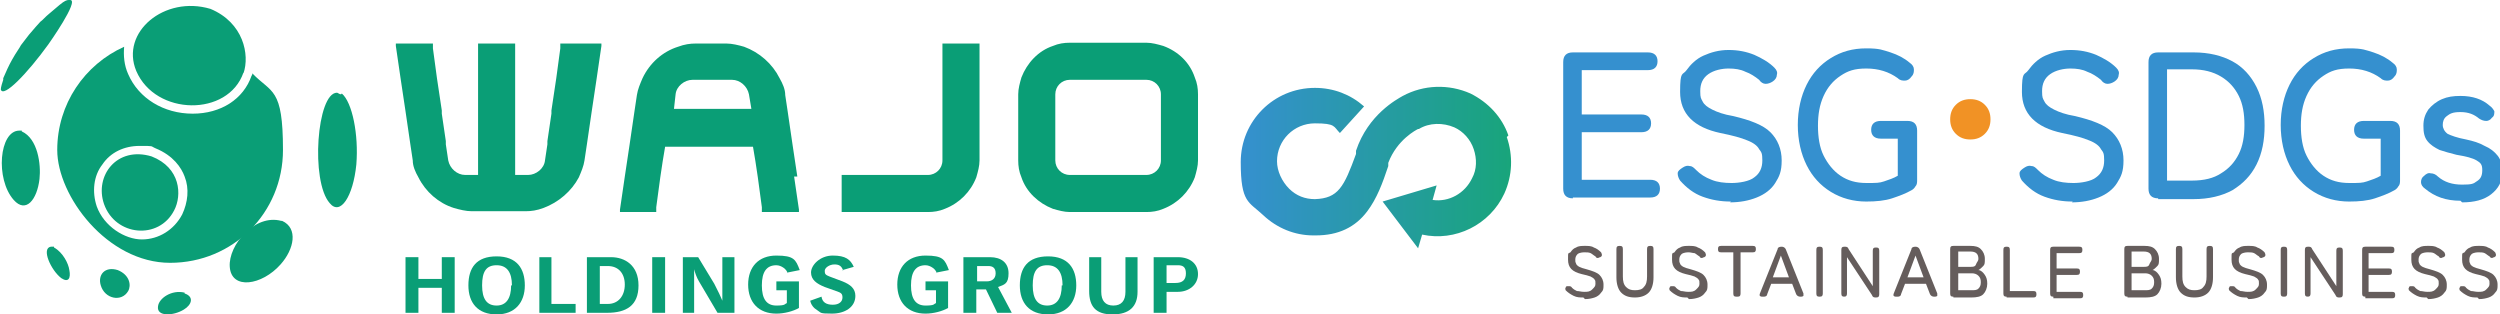
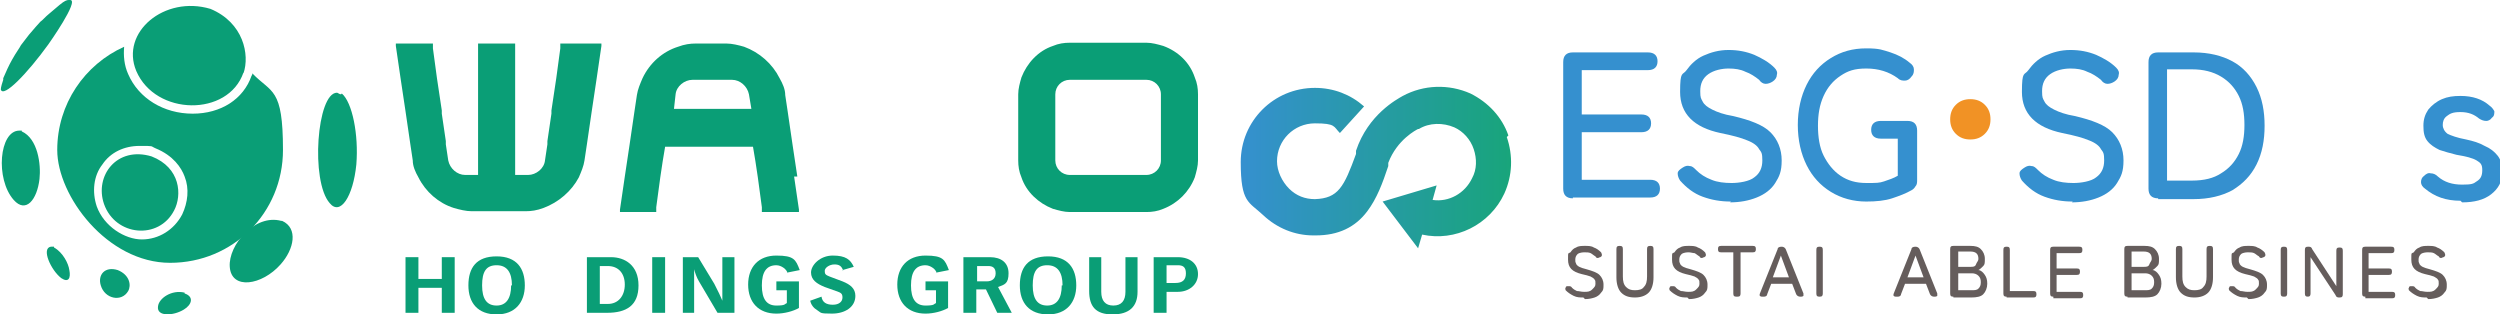
<svg xmlns="http://www.w3.org/2000/svg" version="1.1" viewBox="0 0 310.1 39">
  <defs>
    <style>
      .cls-1 {
        fill: url(#_名称未設定グラデーション_94);
      }

      .cls-2 {
        fill: #f19225;
      }

      .cls-3 {
        fill: #0a9e76;
      }

      .cls-4 {
        fill: #3590cf;
      }

      .cls-5 {
        fill: #655d5c;
      }
    </style>
    <linearGradient id="_名称未設定グラデーション_94" data-name="名称未設定グラデーション 94" x1="154" y1="20.7" x2="187.7" y2="20.7" gradientUnits="userSpaceOnUse">
      <stop offset="0" stop-color="#3590cf" />
      <stop offset="1" stop-color="#18a57a" />
    </linearGradient>
  </defs>
  <g>
    <g id="_レイヤー_1" data-name="レイヤー_1">
      <g>
        <path class="cls-3" d="M31.3,9.1c0,.1,0,.2-.1.3-1,2.9-3.8,4.7-7.3,4.7h0c-3.6,0-6.7-1.9-8-4.9-.5-1.1-.6-2.3-.5-3.4-4.9,2.2-8.3,7.1-8.3,12.8s6.2,14,14,14,14-6.2,14-14-1.4-7-3.8-9.5ZM22.6,26.6c-1,1.9-2.9,3.1-5,3.1s-4.7-1.6-5.6-4.1c-.6-1.8-.4-3.8.7-5.2,1-1.5,2.7-2.3,4.6-2.3s1.3,0,2,.3h0s0,0,0,0c2.2.9,3.2,2.4,3.6,3.5.6,1.5.4,3.2-.3,4.7Z" />
        <g>
          <path class="cls-3" d="M69.7,5.4h-.2v.2s0,.4,0,.4l-.5,3.7-.3,2-.3,2v.4s-.5,3.4-.5,3.4v.4c0,0-.3,2-.3,2-.1,1-1.1,1.8-2.1,1.8h-1.6V5.4h-4.6v16.3h-1.6c-1,0-1.9-.8-2.1-1.8l-.3-2v-.4s-.5-3.4-.5-3.4v-.4c0,0-.3-2-.3-2l-.3-2-.5-3.7v-.4c0,0,0-.2,0-.2h-4.6v.3s.6,4.1.6,4.1l.3,2,.3,2,.6,4.1.3,2c0,.7.3,1.4.7,2.1.9,1.8,2.5,3.2,4.4,3.8.7.2,1.5.4,2.2.4h6.7c.7,0,1.4-.1,2.2-.4,1.9-.7,3.5-2.1,4.4-3.8.3-.7.6-1.4.7-2.1l.3-2,.6-4.1.3-2,.3-2,.6-4.1v-.3s-.2,0-.2,0h-4.1Z" />
          <path class="cls-3" d="M148.2,9.6c-.6-1.8-2-3.2-3.9-3.9-.7-.2-1.4-.4-2.1-.4h-9.5c-.7,0-1.4.1-2.1.4-1.8.6-3.2,2.1-3.9,3.9-.2.7-.4,1.4-.4,2.1v8.2c0,.7.1,1.4.4,2.1.6,1.8,2.1,3.2,3.9,3.9.7.2,1.4.4,2.1.4h9.5c.7,0,1.4-.1,2.1-.4,1.8-.7,3.2-2.1,3.9-3.9.2-.7.4-1.4.4-2.1v-8.2c0-.7-.1-1.4-.4-2.1ZM144,13.8v6.1c0,1-.8,1.8-1.8,1.8h-9.5c-1,0-1.8-.8-1.8-1.8v-8.2c0-1,.8-1.8,1.8-1.8h9.5c1,0,1.8.8,1.8,1.8v2Z" />
-           <path class="cls-3" d="M117.1,5.4h-.2v14.5c0,1-.8,1.8-1.8,1.8h-10.7v4.6h10.7c.7,0,1.4-.1,2.1-.4,1.8-.7,3.2-2.1,3.9-3.9.2-.7.4-1.4.4-2.1V5.4h-4.3Z" />
          <path class="cls-3" d="M98.9,21.9l-.3-2-.3-2-.6-4.1-.3-2c0-.7-.3-1.4-.7-2.1-.9-1.8-2.5-3.2-4.4-3.9-.7-.2-1.5-.4-2.2-.4h-3.8c-.7,0-1.4.1-2.2.4-1.9.6-3.5,2-4.4,3.9-.3.7-.6,1.4-.7,2.1l-.3,2-.6,4.1-.3,2-.3,2-.6,4.1v.3s.2,0,.2,0h4.3v-.2s0-.4,0-.4l.5-3.7.3-2,.3-1.8h10.9l.3,1.8.3,2,.5,3.7v.4s0,.2,0,.2h4.6v-.3s-.6-4.1-.6-4.1ZM83.6,13.5l.2-1.8c.1-1,1.1-1.8,2.1-1.8h4.9c1,0,1.9.8,2.1,1.8l.3,1.8h-9.6Z" />
        </g>
        <g>
          <path class="cls-3" d="M51.9,31.9v2.7h2.9v-2.7h1.6v6.9h-1.6v-3.1h-2.9v3.1h-1.6v-6.9h1.6Z" />
          <path class="cls-3" d="M61.6,39c-2.3,0-3.5-1.4-3.5-3.6s1-3.6,3.5-3.6,3.5,1.5,3.5,3.6-1.2,3.6-3.5,3.6ZM63.5,35.4c0-1.6-.6-2.5-1.9-2.5s-1.8.8-1.8,2.5.6,2.5,1.8,2.5,1.8-.9,1.8-2.5Z" />
-           <path class="cls-3" d="M68.4,31.9v5.8h3v1.1h-4.5v-6.9h1.6Z" />
          <path class="cls-3" d="M75.8,31.9c1.7,0,3.4,1,3.4,3.5s-1.5,3.4-3.9,3.4h-2.5v-6.9h3ZM75.4,37.7c1.3,0,2.1-1,2.1-2.4s-.8-2.3-2.1-2.3h-1v4.7h1Z" />
-           <path class="cls-3" d="M82.5,31.9v6.9h-1.6v-6.9h1.6Z" />
+           <path class="cls-3" d="M82.5,31.9v6.9h-1.6v-6.9h1.6" />
          <path class="cls-3" d="M86.6,31.9l2,3.3c.2.4.4.8.6,1.2.2.4.3.7.4.9h0c0,0,0-.3,0-.7,0-.5,0-.8,0-1.1v-3.6h1.5v6.9h-2.1l-2.3-3.9c-.3-.5-.5-1.1-.6-1.5h0c0,.5,0,1,0,1.5v3.9h-1.4v-6.9h2Z" />
          <path class="cls-3" d="M97.7,33.9c-.1-.5-.8-1-1.4-1-1.2,0-1.8.8-1.8,2.5s.6,2.5,1.8,2.5,1-.2,1.3-.3v-1.6h-1.3v-1.1h2.8v3.3c-.7.4-1.8.7-2.8.7-2.2,0-3.5-1.4-3.5-3.6s1.3-3.6,3.5-3.6,2.4.5,2.9,1.8l-1.5.3Z" />
          <path class="cls-3" d="M104.6,33.6c-.2-.6-.5-.8-1.1-.8s-1.2.4-1.2.8.1.5.6.7l1.6.6c1,.4,1.6.9,1.6,1.8,0,1.4-1.3,2.2-2.9,2.2s-1.3-.1-1.8-.4c-.5-.3-.8-.7-.9-1.2l1.4-.5c.1.7.6,1,1.4,1s1.2-.4,1.2-.9-.2-.6-.8-.8l-1.4-.5c-1-.4-1.7-.9-1.7-1.8s1.1-2.1,2.7-2.1,2.2.5,2.6,1.4l-1.4.4Z" />
          <path class="cls-3" d="M116.2,33.9c-.1-.5-.8-1-1.4-1-1.2,0-1.8.8-1.8,2.5s.6,2.5,1.8,2.5,1-.2,1.3-.3v-1.6h-1.3v-1.1h2.8v3.3c-.7.4-1.8.7-2.8.7-2.2,0-3.5-1.4-3.5-3.6s1.3-3.6,3.5-3.6,2.4.5,2.9,1.8l-1.5.3Z" />
          <path class="cls-3" d="M122.8,31.9c1.4,0,2.3.7,2.3,2s-.5,1.4-1.3,1.7l1.7,3.2h-1.8l-1.4-2.9h-1.2v2.9h-1.6v-6.9h3.2ZM122.4,34.9c.6,0,1.1-.3,1.1-1s-.4-.9-.9-.9h-1.4v1.9h1.2Z" />
          <path class="cls-3" d="M130,39c-2.3,0-3.5-1.4-3.5-3.6s1-3.6,3.5-3.6,3.5,1.5,3.5,3.6-1.2,3.6-3.5,3.6ZM131.8,35.4c0-1.6-.6-2.5-1.9-2.5s-1.8.8-1.8,2.5.6,2.5,1.8,2.5,1.8-.9,1.8-2.5Z" />
          <path class="cls-3" d="M136.6,31.9v4.3c0,1.1.5,1.7,1.5,1.7s1.5-.6,1.5-1.7v-4.3h1.5v4.3c0,1.8-1,2.8-3.1,2.8s-2.9-1-2.9-2.9v-4.2h1.5Z" />
          <path class="cls-3" d="M146.1,31.9c1.5,0,2.5.8,2.5,2.1s-1.1,2.2-2.5,2.2h-1.4v2.6h-1.6v-6.9h3ZM145.8,35.1c.9,0,1.3-.4,1.3-1.2s-.4-1-1-1h-1.4v2.2h1.1Z" />
        </g>
        <path class="cls-3" d="M30.2,9.1c.8-2.3,0-6.3-4.1-8-5.7-1.7-11.2,2.9-9.2,7.7,2.4,5.6,11.4,5.7,13.3.2ZM21.6,26.1c1-1.9.8-5.3-2.8-6.7-4.3-1.3-7.1,2.4-5.9,5.9,1.4,4,6.8,4.5,8.7.8ZM14.6,33.5c-1.6-.5-2.5.6-2.1,1.9.5,1.7,2.6,2.1,3.4.7.4-.7.2-2-1.3-2.6ZM8.5,0c-.2,0-.5.1-1.1.6,0,0,0,0,0,0l-1.3,1.1c-.5.4-.8.8-1.1,1-.3.3-.7.8-1.4,1.6-.3.4-.6.8-1,1.3-.2.4-.6.9-1.1,1.8-.4.7-.8,1.6-1.1,2.3,0,0,0,.1,0,.2-.1.3-.3.9-.3,1.2.3,1.1,3.3-2,5.9-5.6,0,0,3.9-5.5,2.7-5.5ZM2.7,16.2c0,0-.2,0-.3,0-2.5,0-3,6-.7,8.6,1.5,1.7,2.9,0,3.2-2.6.2-1.8-.2-5-2.2-5.9ZM6.7,30.6c0,0-.3,0-.4,0-1.2.2,0,2.9,1.3,3.9.9.6,1.2,0,1-1-.1-.8-.8-2.2-1.9-2.8ZM42.3,11.7c-.2,0-.4-.2-.5-.2-2.5,0-3.3,11-.9,13.7,1.3,1.6,2.9-.8,3.3-4.8.3-3.7-.5-7.7-1.8-8.8ZM34.9,27.4c-3.3-.9-6.6,3-6.4,5.7.2,2.9,4,2.3,6.3-.3,1.7-1.9,2.2-4.5.2-5.4ZM22.9,36.3c-1.6-.4-3.2.7-3.3,1.7-.2,1.3,1.9,1.2,3.2.4,1-.6,1.3-1.6.1-2Z" />
      </g>
      <path class="cls-1" d="M187.1,16.8c-.8-2.3-2.5-4.1-4.7-5.2-2.7-1.2-5.8-1.1-8.4.3-.7.4-4.3,2.3-5.8,6.8v.4c-1.5,4.1-2.2,5.5-5.1,5.6-1.2,0-2.3-.4-3.2-1.3-.9-.9-1.5-2.2-1.5-3.4,0-2.6,2.1-4.7,4.7-4.7s2.3.4,3.1,1.2l3-3.3c-1.7-1.5-3.8-2.3-6.1-2.3-5.1,0-9.2,4.1-9.2,9.2s1,4.9,2.8,6.6c1.7,1.6,3.9,2.5,6.2,2.5,0,0,.2,0,.3,0,2.8,0,4.9-1,6.4-3,1.2-1.6,1.9-3.5,2.6-5.6v-.4c1.1-2.9,3.5-4.1,3.7-4.2h0s.1,0,.1,0c1.3-.8,3-.8,4.4-.2,1.1.5,2,1.5,2.4,2.7.4,1.2.4,2.5-.2,3.6-.9,1.9-2.9,3-4.9,2.7l.5-1.8-6.7,2,4.4,5.8.5-1.7c4.1.9,8.4-1.2,10.2-5.1,1-2.2,1.1-4.7.3-7Z" />
      <g>
        <path class="cls-4" d="M195.1,24.6c-.8,0-1.2-.4-1.2-1.2V7.7c0-.8.4-1.2,1.2-1.2h9.3c.8,0,1.2.4,1.2,1.1s-.4,1.1-1.2,1.1h-8.2v5.5h7.4c.8,0,1.2.4,1.2,1.1s-.4,1.1-1.2,1.1h-7.4v5.9h8.5c.8,0,1.2.4,1.2,1.1s-.4,1.1-1.2,1.1h-9.6Z" />
        <path class="cls-4" d="M214.7,25c-1.3,0-2.4-.2-3.5-.6-1.1-.4-2-1.1-2.8-2-.2-.3-.3-.6-.3-.9,0-.3.3-.5.6-.7.3-.2.6-.3.9-.2.3,0,.5.2.8.5.5.5,1.1.9,1.9,1.2.7.3,1.6.4,2.5.4s2.2-.2,2.8-.7c.7-.5,1-1.2,1-2.1s-.1-1-.4-1.4c-.2-.4-.7-.8-1.5-1.1-.7-.3-1.8-.6-3.3-.9-3.3-.7-5-2.4-5-5.1s.3-2,.8-2.7,1.2-1.4,2.1-1.8c.9-.4,1.9-.7,3.1-.7s2.2.2,3.2.6c.9.4,1.8.9,2.5,1.6.3.3.4.6.3.9,0,.3-.2.6-.5.8-.3.2-.6.3-.9.3-.3,0-.6-.2-.8-.5-.5-.4-1.1-.8-1.7-1-.6-.3-1.3-.4-2.1-.4s-1.8.2-2.5.7-1,1.2-1,2.1.1.9.3,1.3.6.7,1.2,1c.6.3,1.4.6,2.6.8,2.1.5,3.7,1.1,4.6,2,.9.9,1.4,2.1,1.4,3.5s-.3,2-.8,2.8c-.5.8-1.3,1.4-2.3,1.8-1,.4-2.1.6-3.3.6Z" />
        <path class="cls-4" d="M231.5,25c-1.6,0-3.1-.4-4.4-1.2-1.3-.8-2.3-1.9-3-3.3-.7-1.4-1.1-3.1-1.1-5s.4-3.6,1.1-5c.7-1.4,1.7-2.5,3-3.3,1.3-.8,2.7-1.2,4.4-1.2s2,.2,3,.5c.9.3,1.7.7,2.4,1.3.3.2.5.5.5.8,0,.3,0,.6-.3.9-.2.3-.5.5-.8.5-.3,0-.6,0-.9-.3-1.1-.8-2.4-1.2-3.9-1.2s-2.3.3-3.2.9c-.9.6-1.6,1.4-2.1,2.5-.5,1.1-.7,2.3-.7,3.7s.2,2.7.7,3.7,1.2,1.9,2.1,2.5c.9.6,1.9.9,3.2.9s1.6,0,2.2-.2c.6-.2,1.2-.4,1.7-.7v-4.6h-2.1c-.8,0-1.2-.4-1.2-1.1s.4-1.1,1.2-1.1h3.3c.8,0,1.2.4,1.2,1.2v6.1c0,.3,0,.6-.2.8-.1.2-.3.4-.5.5-.7.4-1.5.7-2.4,1-.9.3-2,.4-3.2.4Z" />
        <path class="cls-2" d="M244.4,17.3c-.7,0-1.3-.2-1.8-.7-.5-.5-.7-1.1-.7-1.8s.2-1.3.7-1.8,1.1-.7,1.8-.7,1.3.2,1.8.7.7,1.1.7,1.8-.2,1.3-.7,1.8c-.5.5-1.1.7-1.8.7Z" />
        <path class="cls-4" d="M257.1,25c-1.3,0-2.4-.2-3.5-.6-1.1-.4-2-1.1-2.8-2-.2-.3-.3-.6-.3-.9,0-.3.3-.5.6-.7.3-.2.6-.3.9-.2.3,0,.5.2.8.5.5.5,1.1.9,1.9,1.2.7.3,1.6.4,2.5.4s2.2-.2,2.8-.7c.7-.5,1-1.2,1-2.1s-.1-1-.4-1.4c-.2-.4-.7-.8-1.5-1.1-.7-.3-1.8-.6-3.3-.9-3.3-.7-5-2.4-5-5.1s.3-2,.8-2.7,1.2-1.4,2.1-1.8c.9-.4,1.9-.7,3.1-.7s2.2.2,3.2.6c.9.4,1.8.9,2.5,1.6.3.3.4.6.3.9,0,.3-.2.6-.5.8-.3.2-.6.3-.9.3-.3,0-.6-.2-.8-.5-.5-.4-1.1-.8-1.7-1-.6-.3-1.3-.4-2.1-.4s-1.8.2-2.5.7-1,1.2-1,2.1.1.9.3,1.3.6.7,1.2,1c.6.3,1.4.6,2.6.8,2.1.5,3.7,1.1,4.6,2,.9.9,1.4,2.1,1.4,3.5s-.3,2-.8,2.8c-.5.8-1.3,1.4-2.3,1.8-1,.4-2.1.6-3.3.6Z" />
        <path class="cls-4" d="M267.7,24.6c-.8,0-1.2-.4-1.2-1.2V7.7c0-.8.4-1.2,1.2-1.2h4.4c1.9,0,3.5.4,4.8,1.1,1.3.7,2.3,1.8,3,3.2.7,1.4,1,3,1,4.8s-.3,3.4-1,4.8c-.7,1.4-1.7,2.4-3,3.2-1.3.7-2.9,1.1-4.8,1.1h-4.4ZM268.8,22.4h3.1c1.5,0,2.7-.3,3.6-.9,1-.6,1.7-1.4,2.2-2.4.5-1,.7-2.2.7-3.6s-.2-2.6-.7-3.6c-.5-1-1.2-1.8-2.2-2.4-1-.6-2.2-.9-3.6-.9h-3.1v13.7Z" />
-         <path class="cls-4" d="M291.4,25c-1.6,0-3.1-.4-4.4-1.2-1.3-.8-2.3-1.9-3-3.3-.7-1.4-1.1-3.1-1.1-5s.4-3.6,1.1-5c.7-1.4,1.7-2.5,3-3.3,1.3-.8,2.7-1.2,4.4-1.2s2,.2,3,.5c.9.3,1.7.7,2.4,1.3.3.2.5.5.5.8,0,.3,0,.6-.3.9-.2.3-.5.5-.8.5-.3,0-.6,0-.9-.3-1.1-.8-2.4-1.2-3.9-1.2s-2.3.3-3.2.9c-.9.6-1.6,1.4-2.1,2.5-.5,1.1-.7,2.3-.7,3.7s.2,2.7.7,3.7,1.2,1.9,2.1,2.5c.9.6,1.9.9,3.2.9s1.6,0,2.2-.2c.6-.2,1.2-.4,1.7-.7v-4.6h-2.1c-.8,0-1.2-.4-1.2-1.1s.4-1.1,1.2-1.1h3.3c.8,0,1.2.4,1.2,1.2v6.1c0,.3,0,.6-.2.8-.1.2-.3.4-.5.5-.7.4-1.5.7-2.4,1-.9.3-2,.4-3.2.4Z" />
        <path class="cls-4" d="M305.2,24.9c-1.8,0-3.2-.5-4.4-1.5-.3-.2-.5-.5-.5-.8s.1-.6.4-.8c.2-.2.5-.4.8-.3.3,0,.6.1.9.4.8.7,1.8,1,3,1s1.4-.1,1.8-.4c.5-.3.7-.7.7-1.4s-.2-.9-.7-1.2c-.5-.3-1.3-.5-2.5-.7-.8-.2-1.5-.4-2.1-.6-.6-.3-1.1-.6-1.5-1.1-.4-.5-.5-1.1-.5-1.9s.2-1.4.6-2c.4-.5,1-1,1.7-1.3.7-.3,1.4-.4,2.3-.4,1.5,0,2.7.4,3.6,1.2.3.2.5.5.6.7,0,.3,0,.6-.3.8-.2.3-.5.4-.7.4-.3,0-.6-.1-.9-.3-.6-.5-1.3-.8-2.3-.8s-1.3.2-1.7.5c-.4.3-.5.7-.5,1.1s.2.8.6,1.1c.4.2,1.2.5,2.3.7.9.2,1.6.4,2.3.8.7.3,1.2.7,1.6,1.2.4.5.6,1.2.6,2,0,1.2-.5,2.1-1.4,2.8-.9.7-2.1,1-3.6,1Z" />
      </g>
      <g>
        <path class="cls-5" d="M196.4,36.9c-.4,0-.8,0-1.2-.2s-.7-.4-1-.7c0-.1-.1-.2,0-.3,0,0,0-.2.2-.2.1,0,.2,0,.3,0,0,0,.2,0,.3.2.2.2.4.3.6.4.3,0,.5.1.9.1s.7,0,1-.3.4-.4.4-.7,0-.4-.1-.5c0-.1-.3-.3-.5-.4-.3-.1-.6-.2-1.1-.3-1.2-.3-1.7-.8-1.7-1.8s0-.7.3-.9c.2-.3.4-.5.7-.6.3-.2.7-.2,1.1-.2s.8,0,1.1.2c.3.1.6.3.9.6,0,0,.1.2.1.3,0,.1,0,.2-.2.3-.1,0-.2.1-.3.1s-.2,0-.3-.2c-.2-.1-.4-.3-.6-.4s-.5-.1-.7-.1-.6,0-.9.2c-.2.2-.3.4-.3.7s0,.3.1.5c0,.1.2.3.4.4.2.1.5.2.9.3.7.2,1.3.4,1.6.7.3.3.5.7.5,1.2s0,.7-.3,1c-.2.3-.5.5-.8.6-.3.1-.7.2-1.2.2Z" />
        <path class="cls-5" d="M202.8,36.9c-.8,0-1.3-.2-1.7-.6-.4-.4-.6-1.1-.6-1.9v-3.5c0-.3.1-.4.4-.4s.4.1.4.4v3.4c0,.6.1,1,.4,1.3.3.3.6.4,1.1.4s.9-.1,1.1-.4c.3-.3.4-.7.4-1.3v-3.4c0-.3.1-.4.4-.4s.4.1.4.4v3.5c0,.8-.2,1.5-.6,1.9-.4.4-1,.6-1.7.6Z" />
        <path class="cls-5" d="M209.3,36.9c-.4,0-.8,0-1.2-.2s-.7-.4-1-.7c0-.1-.1-.2,0-.3,0,0,0-.2.2-.2.1,0,.2,0,.3,0,0,0,.2,0,.3.2.2.2.4.3.6.4.3,0,.5.1.9.1s.7,0,1-.3.4-.4.4-.7,0-.4-.1-.5c0-.1-.3-.3-.5-.4-.3-.1-.6-.2-1.1-.3-1.2-.3-1.7-.8-1.7-1.8s0-.7.3-.9c.2-.3.4-.5.7-.6.3-.2.7-.2,1.1-.2s.8,0,1.1.2c.3.1.6.3.9.6,0,0,.1.2.1.3,0,.1,0,.2-.2.3-.1,0-.2.1-.3.1s-.2,0-.3-.2c-.2-.1-.4-.3-.6-.4-.2,0-.5-.1-.7-.1s-.6,0-.9.2c-.2.2-.3.4-.3.7s0,.3.1.5c0,.1.2.3.4.4.2.1.5.2.9.3.7.2,1.3.4,1.6.7.3.3.5.7.5,1.2s0,.7-.3,1c-.2.3-.5.5-.8.6-.3.1-.7.2-1.2.2Z" />
        <path class="cls-5" d="M215.4,36.8c-.3,0-.4-.1-.4-.4v-5.1h-1.5c-.3,0-.4-.1-.4-.4s.1-.4.4-.4h3.9c.3,0,.4.1.4.4s-.1.4-.4.4h-1.5v5.1c0,.3-.1.4-.4.4Z" />
        <path class="cls-5" d="M218.6,36.8c-.1,0-.2,0-.3-.1s0-.2,0-.3l2.2-5.5c0-.2.2-.3.5-.3h0c.2,0,.4.1.5.3l2.2,5.5c0,.1,0,.2,0,.3,0,0-.1.1-.3.1h-.1c-.2,0-.4-.1-.5-.3l-.5-1.3h-2.6l-.5,1.3c0,.2-.2.3-.4.3h-.1ZM219.9,34.4h2l-1-2.7-1,2.7Z" />
        <path class="cls-5" d="M225.7,36.8c-.3,0-.4-.1-.4-.4v-5.4c0-.3.1-.4.4-.4s.4.1.4.4v5.4c0,.3-.1.4-.4.4Z" />
-         <path class="cls-5" d="M228.8,36.8c-.3,0-.4-.1-.4-.4v-5.4c0-.3.1-.4.4-.4h0c.2,0,.4,0,.5.3l3,4.6v-4.4c0-.3.1-.4.4-.4s.4.1.4.4v5.4c0,.3-.1.4-.4.4h0c-.2,0-.4,0-.5-.3l-3.1-4.7v4.5c0,.3-.1.4-.4.4Z" />
        <path class="cls-5" d="M235.2,36.8c-.1,0-.2,0-.3-.1s0-.2,0-.3l2.2-5.5c0-.2.2-.3.5-.3h0c.2,0,.4.1.5.3l2.2,5.5c0,.1,0,.2,0,.3,0,0-.1.1-.3.1h-.1c-.2,0-.4-.1-.5-.3l-.5-1.3h-2.6l-.5,1.3c0,.2-.2.3-.4.3h-.1ZM236.6,34.4h2l-1-2.7-1,2.7Z" />
        <path class="cls-5" d="M242.3,36.8c-.3,0-.4-.1-.4-.4v-5.5c0-.3.1-.4.4-.4h2.1c.6,0,1,.1,1.3.4.3.3.5.7.5,1.2s0,.7-.2.9c-.2.2-.4.4-.6.5.3,0,.6.3.8.6.2.3.3.6.3,1.1s-.2,1-.5,1.3c-.3.3-.8.4-1.5.4h-2.2ZM242.8,33.1h1.6c.3,0,.6,0,.7-.3s.3-.4.3-.7c0-.6-.3-.9-1-.9h-1.5v1.9ZM242.8,36h1.7c.4,0,.7,0,.9-.2.2-.2.3-.4.3-.8s-.1-.6-.3-.8c-.2-.2-.5-.3-.8-.3h-1.7v2.1Z" />
        <path class="cls-5" d="M248.9,36.8c-.3,0-.4-.1-.4-.4v-5.4c0-.3.1-.4.4-.4s.4.1.4.4v5.1h2.9c.3,0,.4.1.4.4s-.1.4-.4.4h-3.3Z" />
        <path class="cls-5" d="M254.7,36.8c-.3,0-.4-.1-.4-.4v-5.4c0-.3.1-.4.4-.4h3.2c.3,0,.4.1.4.4s-.1.4-.4.4h-2.8v1.9h2.5c.3,0,.4.1.4.4s-.1.4-.4.4h-2.5v2.1h2.9c.3,0,.4.1.4.4s-.1.4-.4.4h-3.3Z" />
        <path class="cls-5" d="M263.9,36.8c-.3,0-.4-.1-.4-.4v-5.5c0-.3.1-.4.4-.4h2.1c.6,0,1,.1,1.3.4.3.3.5.7.5,1.2s0,.7-.2.9c-.2.2-.4.4-.6.5.3,0,.6.3.8.6.2.3.3.6.3,1.1s-.2,1-.5,1.3c-.3.3-.8.4-1.5.4h-2.2ZM264.3,33.1h1.6c.3,0,.6,0,.7-.3s.3-.4.3-.7c0-.6-.3-.9-1-.9h-1.5v1.9ZM264.3,36h1.7c.4,0,.7,0,.9-.2.2-.2.3-.4.3-.8s-.1-.6-.3-.8c-.2-.2-.5-.3-.8-.3h-1.7v2.1Z" />
        <path class="cls-5" d="M272.2,36.9c-.8,0-1.3-.2-1.7-.6-.4-.4-.6-1.1-.6-1.9v-3.5c0-.3.1-.4.4-.4s.4.1.4.4v3.4c0,.6.1,1,.4,1.3.3.3.6.4,1.1.4s.9-.1,1.1-.4c.3-.3.4-.7.4-1.3v-3.4c0-.3.1-.4.4-.4s.4.1.4.4v3.5c0,.8-.2,1.5-.6,1.9-.4.4-1,.6-1.7.6Z" />
        <path class="cls-5" d="M278.7,36.9c-.4,0-.8,0-1.2-.2s-.7-.4-1-.7c0-.1-.1-.2,0-.3,0,0,0-.2.2-.2.1,0,.2,0,.3,0,0,0,.2,0,.3.2.2.2.4.3.6.4.3,0,.5.1.9.1s.7,0,1-.3.4-.4.4-.7,0-.4-.1-.5c0-.1-.3-.3-.5-.4-.3-.1-.6-.2-1.1-.3-1.2-.3-1.7-.8-1.7-1.8s0-.7.3-.9c.2-.3.4-.5.7-.6.3-.2.7-.2,1.1-.2s.8,0,1.1.2c.3.1.6.3.9.6,0,0,.1.2.1.3,0,.1,0,.2-.2.3-.1,0-.2.1-.3.1s-.2,0-.3-.2c-.2-.1-.4-.3-.6-.4s-.5-.1-.7-.1-.6,0-.9.2c-.2.2-.3.4-.3.7s0,.3.1.5c0,.1.2.3.4.4.2.1.5.2.9.3.7.2,1.3.4,1.6.7.3.3.5.7.5,1.2s0,.7-.3,1c-.2.3-.5.5-.8.6-.3.1-.7.2-1.2.2Z" />
        <path class="cls-5" d="M283.3,36.8c-.3,0-.4-.1-.4-.4v-5.4c0-.3.1-.4.4-.4s.4.1.4.4v5.4c0,.3-.1.4-.4.4Z" />
        <path class="cls-5" d="M286.3,36.8c-.3,0-.4-.1-.4-.4v-5.4c0-.3.1-.4.4-.4h0c.2,0,.4,0,.5.3l3,4.6v-4.4c0-.3.1-.4.4-.4s.4.1.4.4v5.4c0,.3-.1.4-.4.4h0c-.2,0-.4,0-.5-.3l-3.1-4.7v4.5c0,.3-.1.4-.4.4Z" />
        <path class="cls-5" d="M293.4,36.8c-.3,0-.4-.1-.4-.4v-5.4c0-.3.1-.4.4-.4h3.2c.3,0,.4.1.4.4s-.1.4-.4.4h-2.8v1.9h2.5c.3,0,.4.1.4.4s-.1.4-.4.4h-2.5v2.1h2.9c.3,0,.4.1.4.4s-.1.4-.4.4h-3.3Z" />
        <path class="cls-5" d="M301,36.9c-.4,0-.8,0-1.2-.2s-.7-.4-1-.7c0-.1-.1-.2,0-.3,0,0,0-.2.2-.2.1,0,.2,0,.3,0,0,0,.2,0,.3.2.2.2.4.3.6.4.3,0,.5.1.9.1s.7,0,1-.3.4-.4.4-.7,0-.4-.1-.5c0-.1-.3-.3-.5-.4-.3-.1-.6-.2-1.1-.3-1.2-.3-1.7-.8-1.7-1.8s0-.7.3-.9c.2-.3.4-.5.7-.6.3-.2.7-.2,1.1-.2s.8,0,1.1.2c.3.1.6.3.9.6,0,0,.1.2.1.3,0,.1,0,.2-.2.3-.1,0-.2.1-.3.1s-.2,0-.3-.2c-.2-.1-.4-.3-.6-.4s-.5-.1-.7-.1-.6,0-.9.2c-.2.2-.3.4-.3.7s0,.3.1.5c0,.1.2.3.4.4.2.1.5.2.9.3.7.2,1.3.4,1.6.7.3.3.5.7.5,1.2s0,.7-.3,1c-.2.3-.5.5-.8.6-.3.1-.7.2-1.2.2Z" />
-         <path class="cls-5" d="M307.3,36.9c-.4,0-.8,0-1.2-.2s-.7-.4-1-.7c0-.1-.1-.2,0-.3,0,0,0-.2.2-.2.1,0,.2,0,.3,0,0,0,.2,0,.3.2.2.2.4.3.6.4.3,0,.5.1.9.1s.7,0,1-.3.4-.4.4-.7,0-.4-.1-.5c0-.1-.3-.3-.5-.4-.3-.1-.6-.2-1.1-.3-1.2-.3-1.7-.8-1.7-1.8s0-.7.3-.9c.2-.3.4-.5.7-.6.3-.2.7-.2,1.1-.2s.8,0,1.1.2c.3.1.6.3.9.6,0,0,.1.2.1.3,0,.1,0,.2-.2.3-.1,0-.2.1-.3.1,0,0-.2,0-.3-.2-.2-.1-.4-.3-.6-.4s-.5-.1-.7-.1-.6,0-.9.2c-.2.2-.3.4-.3.7s0,.3.1.5c0,.1.2.3.4.4.2.1.5.2.9.3.7.2,1.3.4,1.6.7.3.3.5.7.5,1.2s0,.7-.3,1c-.2.3-.5.5-.8.6-.3.1-.7.2-1.2.2Z" />
      </g>
    </g>
  </g>
</svg>